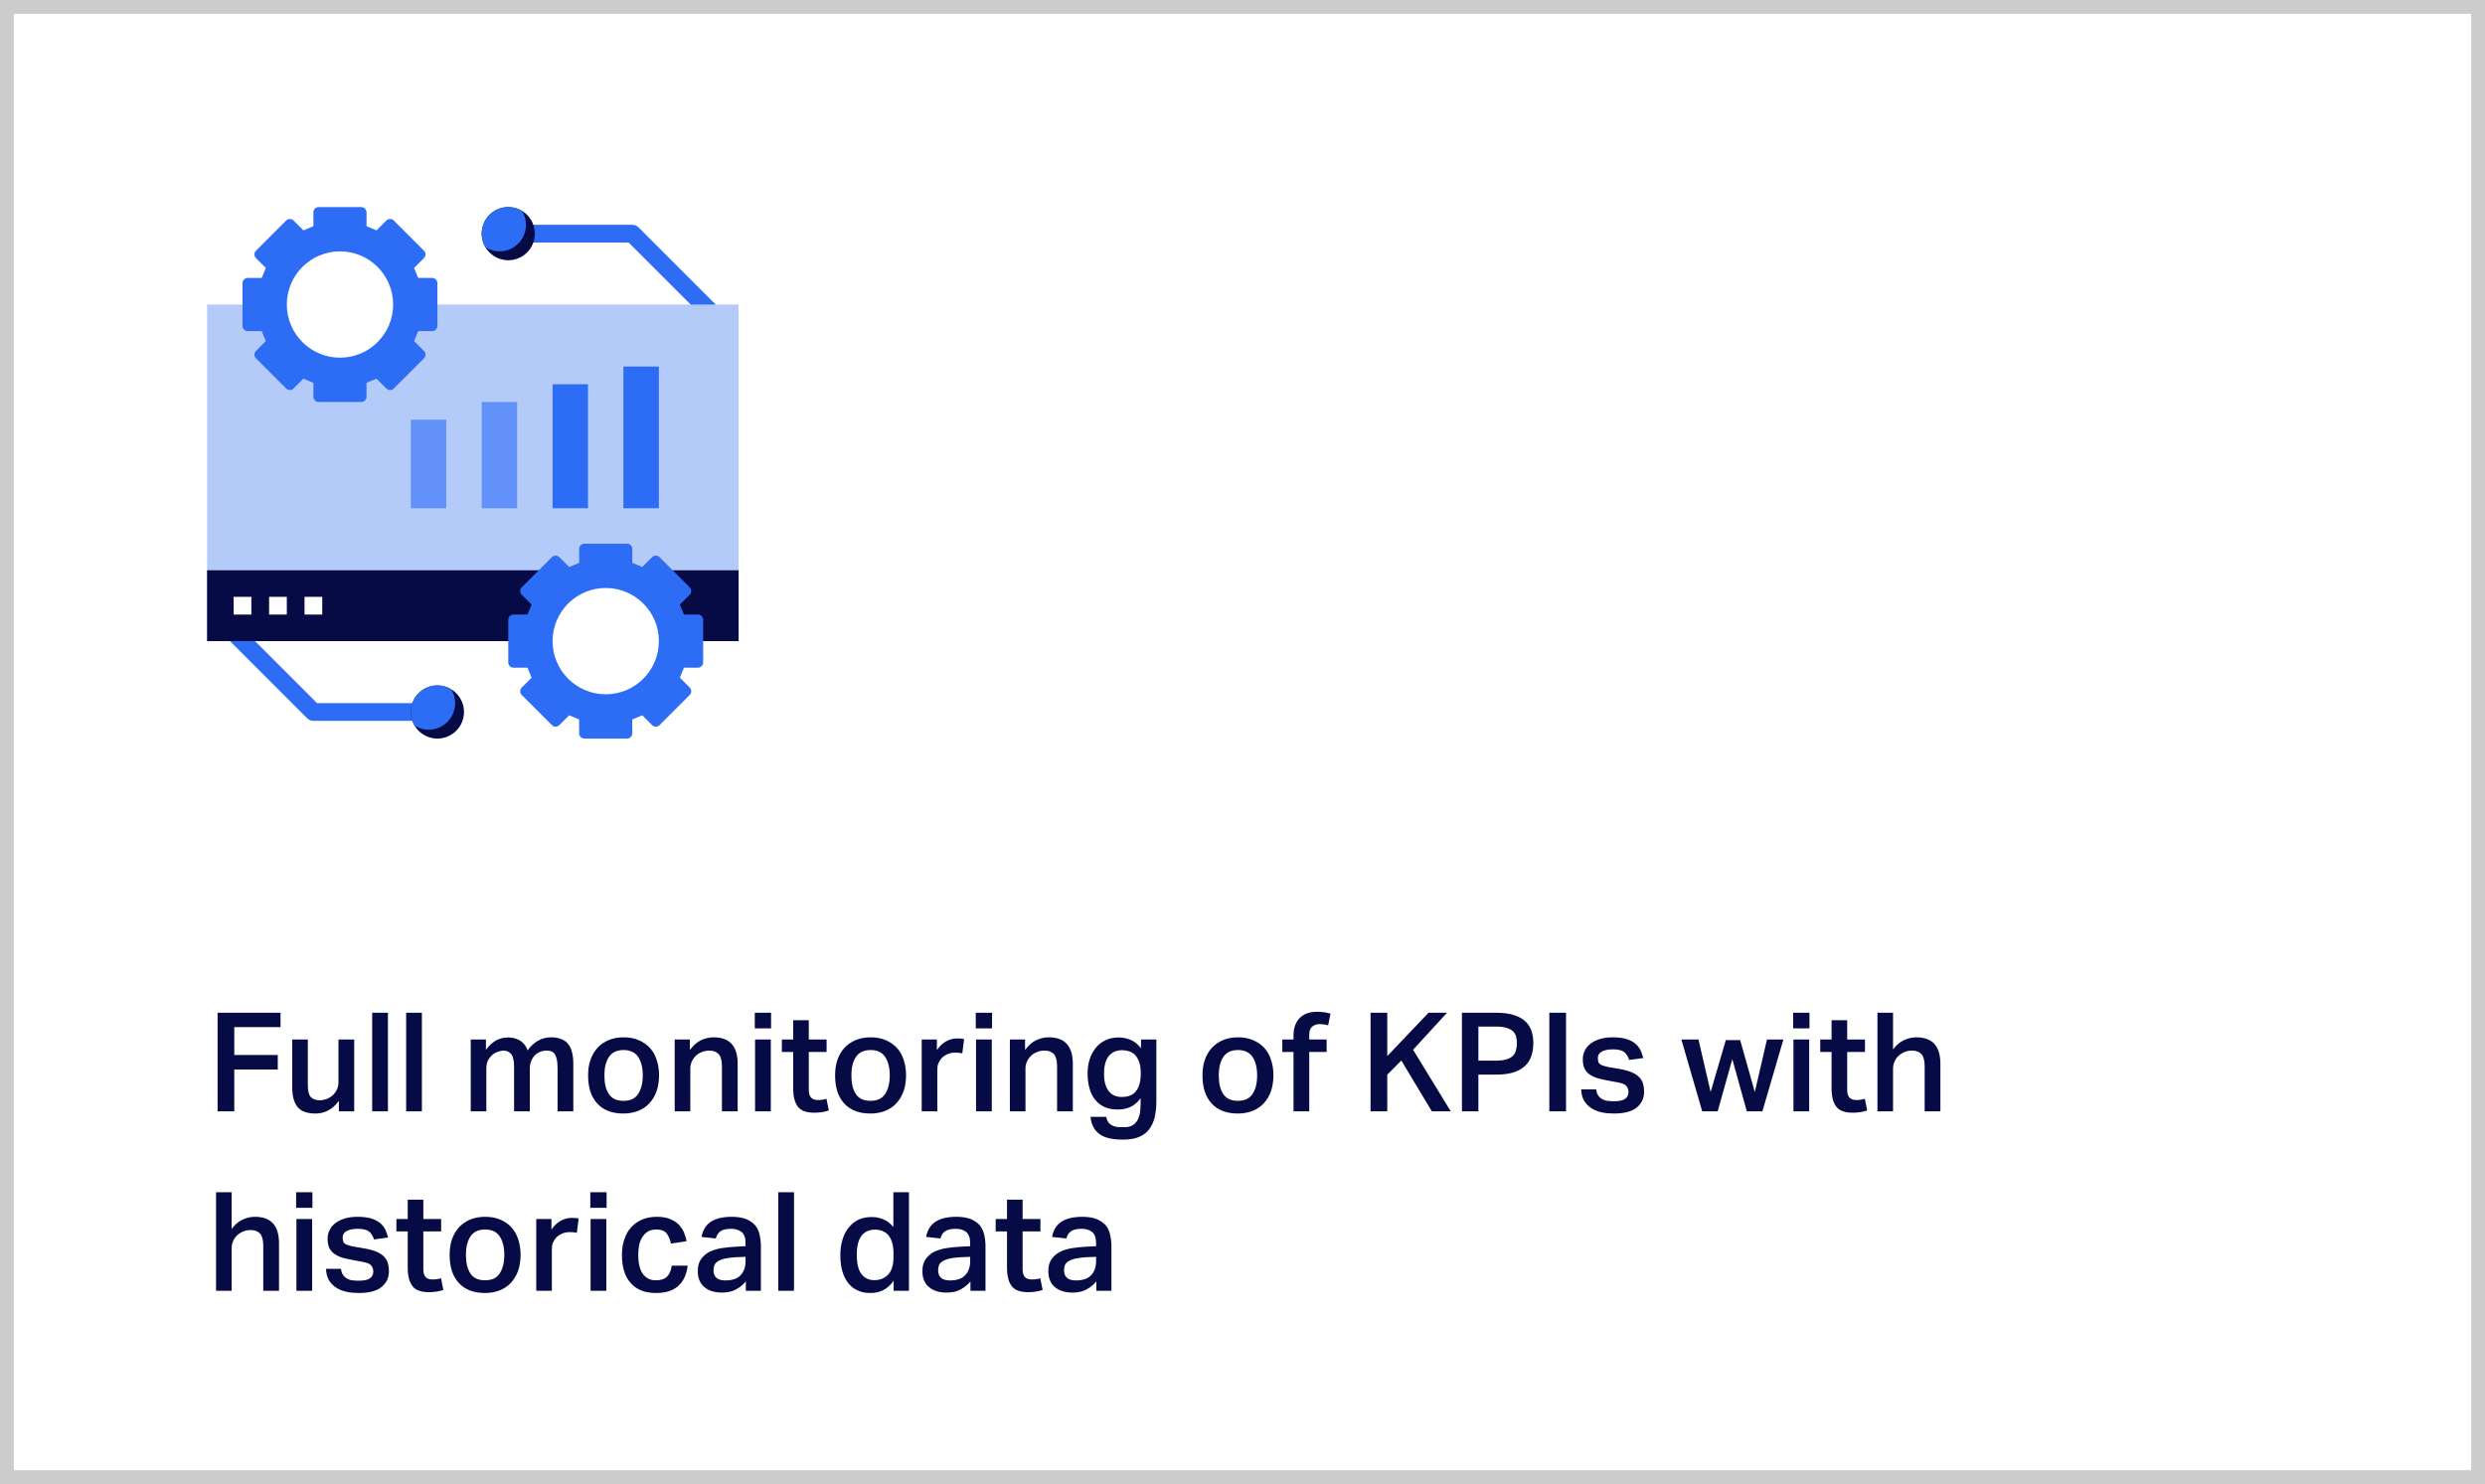
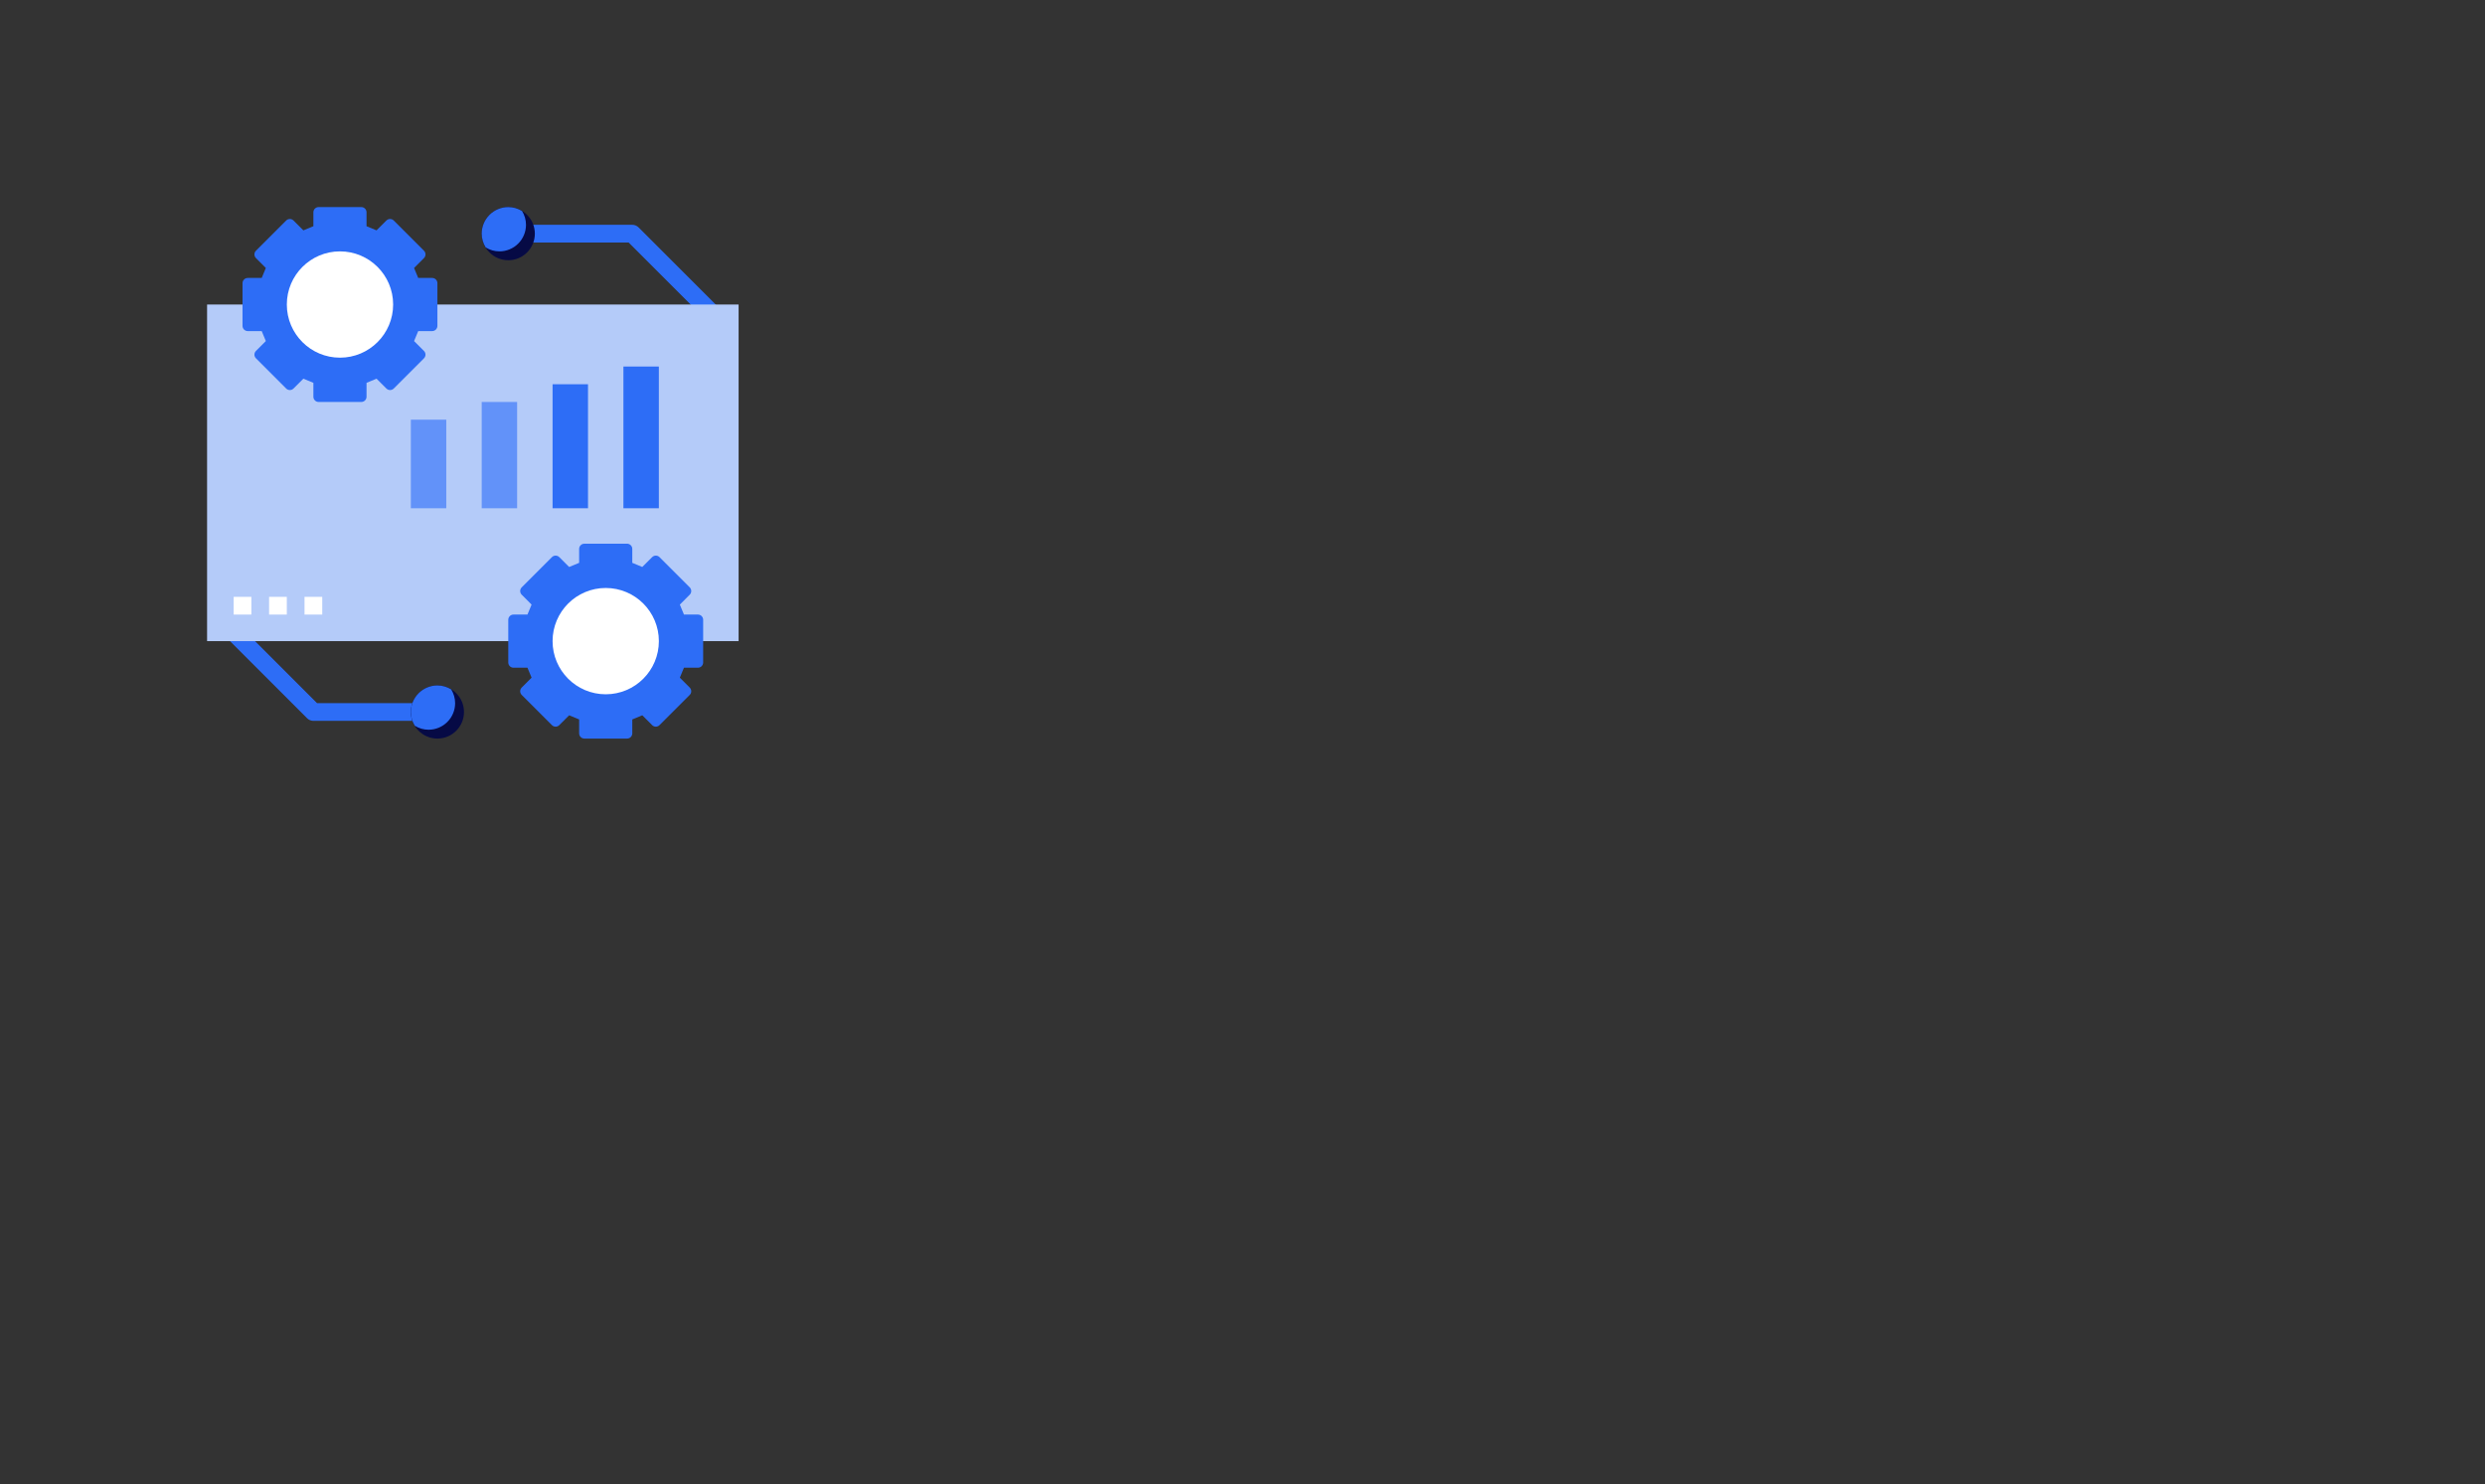
<svg xmlns="http://www.w3.org/2000/svg" width="360" height="215" viewBox="0 0 360 215" fill="none">
  <rect x="0" y="0" width="360" height="215" fill="#333333" stroke="none" />
-   <path d="M1 1H359V214H1V1Z" fill="white" stroke="#CCCCCC" stroke-width="2" />
-   <path d="M40.64 146.72V148.8H33.94V152.84H40.24V154.94H33.94V161H31.52V146.72H40.64ZM44.593 150.6V157.14C44.593 158.02 44.733 158.6 45.013 158.92C45.293 159.24 45.733 159.4 46.333 159.4C46.653 159.4 46.973 159.34 47.293 159.22C47.613 159.1 47.913 158.94 48.173 158.7C48.413 158.48 48.633 158.2 48.793 157.88C48.953 157.56 49.033 157.2 49.033 156.8V150.6H51.313V161H49.093V159.48C48.613 160.12 48.093 160.6 47.533 160.88C46.973 161.18 46.373 161.32 45.733 161.32C44.513 161.32 43.633 161.02 43.113 160.38C42.593 159.76 42.333 158.8 42.333 157.5V150.6H44.593ZM56.198 146.72V161H53.918V146.72H56.198ZM61.12 146.72V161H58.84V146.72H61.12ZM70.394 150.6V152.1C71.115 151.1 71.954 150.52 72.954 150.36C73.195 150.32 73.475 150.3 73.754 150.3C74.454 150.34 75.034 150.52 75.475 150.84C75.915 151.16 76.234 151.6 76.434 152.16C77.355 150.92 78.475 150.28 79.835 150.28C80.934 150.28 81.754 150.6 82.275 151.2C82.794 151.82 83.055 152.8 83.055 154.14V161H80.775V154.76C80.775 154.26 80.734 153.84 80.674 153.5C80.594 153.18 80.495 152.92 80.374 152.72C80.254 152.52 80.094 152.4 79.894 152.32C79.695 152.24 79.454 152.2 79.215 152.2C78.814 152.2 78.454 152.28 78.154 152.42C77.835 152.58 77.575 152.76 77.374 153C77.174 153.24 77.014 153.52 76.915 153.82C76.794 154.12 76.754 154.42 76.754 154.74V161H74.475V154.54C74.475 153.66 74.335 153.04 74.055 152.7C73.775 152.38 73.415 152.2 72.934 152.2C72.734 152.2 72.495 152.26 72.215 152.34C71.934 152.42 71.654 152.56 71.394 152.76C71.135 152.96 70.915 153.24 70.734 153.56C70.534 153.9 70.454 154.3 70.454 154.78V161H68.195V150.6H70.394ZM90.338 159.48C91.298 159.48 91.998 159.16 92.438 158.5C92.878 157.84 93.118 156.94 93.118 155.78C93.118 154.66 92.878 153.76 92.438 153.1C91.998 152.46 91.298 152.12 90.338 152.12C89.378 152.12 88.658 152.46 88.218 153.12C87.778 153.78 87.558 154.66 87.558 155.78C87.558 156.92 87.758 157.82 88.198 158.48C88.638 159.16 89.338 159.48 90.338 159.48ZM90.318 161.32C88.678 161.32 87.418 160.84 86.538 159.88C85.638 158.92 85.198 157.56 85.198 155.8C85.198 154.98 85.298 154.22 85.538 153.54C85.778 152.86 86.118 152.28 86.558 151.8C86.998 151.32 87.538 150.96 88.178 150.68C88.818 150.42 89.538 150.28 90.358 150.28C91.178 150.28 91.918 150.42 92.558 150.7C93.198 150.98 93.718 151.34 94.158 151.82C94.598 152.3 94.918 152.88 95.138 153.56C95.358 154.24 95.478 154.96 95.478 155.76C95.478 156.68 95.338 157.48 95.098 158.16C94.838 158.84 94.478 159.42 94.018 159.9C93.558 160.38 93.018 160.72 92.398 160.96C91.758 161.2 91.078 161.32 90.318 161.32ZM99.945 150.6V152.12C100.405 151.48 100.925 151.02 101.505 150.72C102.085 150.44 102.705 150.28 103.385 150.28C105.705 150.28 106.865 151.56 106.865 154.12V161H104.585V154.48C104.585 153.64 104.425 153.06 104.125 152.72C103.805 152.38 103.365 152.2 102.765 152.2C102.365 152.2 101.985 152.28 101.645 152.42C101.305 152.56 101.025 152.74 100.785 152.98C100.545 153.22 100.345 153.5 100.205 153.82C100.065 154.14 100.005 154.46 100.005 154.8V161H97.745V150.6H99.945ZM111.706 146.72V148.98H109.346V146.72H111.706ZM111.666 150.6V161H109.386V150.6H111.666ZM113.268 152.4V150.6H114.908V147.8H117.168V150.6H119.748V152.4H117.168V157.84C117.168 158.38 117.268 158.76 117.488 159C117.708 159.24 118.028 159.36 118.468 159.36C118.688 159.36 118.908 159.36 119.108 159.32C119.308 159.3 119.528 159.26 119.728 159.18L120.068 160.88C119.428 161.1 118.728 161.2 117.988 161.2C116.828 161.2 116.028 160.92 115.588 160.32C115.128 159.72 114.908 158.84 114.908 157.64V152.4H113.268ZM126.119 159.48C127.079 159.48 127.779 159.16 128.219 158.5C128.659 157.84 128.899 156.94 128.899 155.78C128.899 154.66 128.659 153.76 128.219 153.1C127.779 152.46 127.079 152.12 126.119 152.12C125.159 152.12 124.439 152.46 123.999 153.12C123.559 153.78 123.339 154.66 123.339 155.78C123.339 156.92 123.539 157.82 123.979 158.48C124.419 159.16 125.119 159.48 126.119 159.48ZM126.099 161.32C124.459 161.32 123.199 160.84 122.319 159.88C121.419 158.92 120.979 157.56 120.979 155.8C120.979 154.98 121.079 154.22 121.319 153.54C121.559 152.86 121.899 152.28 122.339 151.8C122.779 151.32 123.319 150.96 123.959 150.68C124.599 150.42 125.319 150.28 126.139 150.28C126.959 150.28 127.699 150.42 128.339 150.7C128.979 150.98 129.499 151.34 129.939 151.82C130.379 152.3 130.699 152.88 130.919 153.56C131.139 154.24 131.259 154.96 131.259 155.76C131.259 156.68 131.119 157.48 130.879 158.16C130.619 158.84 130.259 159.42 129.799 159.9C129.339 160.38 128.799 160.72 128.179 160.96C127.539 161.2 126.859 161.32 126.099 161.32ZM135.727 150.6V152.14C136.087 151.6 136.507 151.18 137.027 150.88C137.527 150.6 138.067 150.44 138.647 150.44C138.867 150.44 139.047 150.46 139.207 150.46C139.367 150.48 139.507 150.5 139.667 150.52L139.407 152.6C139.247 152.56 139.087 152.54 138.927 152.52C138.747 152.52 138.567 152.5 138.387 152.5C137.947 152.5 137.587 152.58 137.267 152.72C136.947 152.86 136.667 153.04 136.447 153.26C136.227 153.5 136.067 153.76 135.947 154.04C135.827 154.32 135.787 154.62 135.787 154.9V161H133.527V150.6H135.727ZM143.718 146.72V148.98H141.358V146.72H143.718ZM143.678 150.6V161H141.398V150.6H143.678ZM148.5 150.6V152.12C148.96 151.48 149.48 151.02 150.06 150.72C150.64 150.44 151.26 150.28 151.94 150.28C154.26 150.28 155.42 151.56 155.42 154.12V161H153.14V154.48C153.14 153.64 152.98 153.06 152.68 152.72C152.36 152.38 151.92 152.2 151.32 152.2C150.92 152.2 150.54 152.28 150.2 152.42C149.86 152.56 149.58 152.74 149.34 152.98C149.1 153.22 148.9 153.5 148.76 153.82C148.62 154.14 148.56 154.46 148.56 154.8V161H146.3V150.6H148.5ZM165.261 155.42C165.261 154.78 165.181 154.26 165.021 153.82C164.861 153.4 164.661 153.06 164.421 152.82C164.181 152.58 163.881 152.4 163.561 152.3C163.241 152.2 162.901 152.14 162.581 152.14C161.741 152.14 161.081 152.44 160.621 153C160.161 153.58 159.941 154.42 159.941 155.52C159.941 156.16 160.001 156.68 160.141 157.12C160.281 157.56 160.461 157.9 160.701 158.16C160.921 158.44 161.181 158.62 161.501 158.74C161.801 158.86 162.121 158.92 162.481 158.92C163.441 158.92 164.161 158.64 164.601 158.04C165.041 157.46 165.261 156.62 165.261 155.54V155.42ZM160.261 161.8C160.421 162.8 161.121 163.3 162.381 163.3H162.901C163.401 163.3 163.801 163.2 164.121 163C164.421 162.8 164.661 162.54 164.821 162.22C164.981 161.9 165.101 161.54 165.161 161.12C165.201 160.72 165.241 160.28 165.241 159.8V159.1C164.461 160.2 163.361 160.74 161.941 160.74C161.181 160.74 160.541 160.62 159.981 160.36C159.421 160.1 158.981 159.74 158.621 159.28C158.261 158.82 157.981 158.26 157.821 157.62C157.641 156.98 157.561 156.3 157.561 155.54C157.561 154.82 157.641 154.16 157.841 153.52C158.041 152.88 158.321 152.34 158.701 151.86C159.061 151.38 159.521 151.02 160.081 150.74C160.621 150.46 161.241 150.32 161.961 150.3C162.161 150.3 162.401 150.3 162.681 150.34C163.161 150.42 163.621 150.56 164.061 150.78C164.501 151 164.901 151.36 165.301 151.86V150.6H167.521V159.56C167.521 160.46 167.421 161.26 167.261 161.94C167.081 162.62 166.801 163.2 166.421 163.68C166.041 164.16 165.541 164.5 164.941 164.74C164.321 164.98 163.581 165.1 162.701 165.1C161.141 165.1 159.981 164.84 159.261 164.28C158.521 163.74 158.101 162.92 157.981 161.8H160.261ZM179.342 159.48C180.302 159.48 181.002 159.16 181.442 158.5C181.882 157.84 182.122 156.94 182.122 155.78C182.122 154.66 181.882 153.76 181.442 153.1C181.002 152.46 180.302 152.12 179.342 152.12C178.382 152.12 177.662 152.46 177.222 153.12C176.782 153.78 176.562 154.66 176.562 155.78C176.562 156.92 176.762 157.82 177.202 158.48C177.642 159.16 178.342 159.48 179.342 159.48ZM179.322 161.32C177.682 161.32 176.422 160.84 175.542 159.88C174.642 158.92 174.202 157.56 174.202 155.8C174.202 154.98 174.302 154.22 174.542 153.54C174.782 152.86 175.122 152.28 175.562 151.8C176.002 151.32 176.542 150.96 177.182 150.68C177.822 150.42 178.542 150.28 179.362 150.28C180.182 150.28 180.922 150.42 181.562 150.7C182.202 150.98 182.722 151.34 183.162 151.82C183.602 152.3 183.922 152.88 184.142 153.56C184.362 154.24 184.482 154.96 184.482 155.76C184.482 156.68 184.342 157.48 184.102 158.16C183.842 158.84 183.482 159.42 183.022 159.9C182.562 160.38 182.022 160.72 181.402 160.96C180.762 161.2 180.082 161.32 179.322 161.32ZM185.769 152.4V150.6H187.389V150C187.389 149.44 187.469 148.96 187.629 148.54C187.789 148.12 188.009 147.76 188.289 147.48C188.569 147.2 188.909 146.98 189.309 146.82C189.709 146.68 190.129 146.6 190.609 146.58C190.689 146.58 190.769 146.58 190.849 146.58C190.929 146.58 191.009 146.58 191.129 146.58C191.409 146.62 191.669 146.64 191.929 146.66C192.169 146.7 192.449 146.76 192.749 146.84L192.409 148.54C191.969 148.42 191.569 148.36 191.209 148.36C190.769 148.36 190.409 148.48 190.109 148.72C189.809 148.96 189.669 149.38 189.669 149.94V150.6H192.189V152.4H189.669V161H187.389V152.4H185.769ZM198.551 146.72H200.971V153L206.951 146.72H209.631L204.711 152.08L210.171 161H207.431L203.011 153.64L200.971 155.7V161H198.551V146.72ZM211.793 146.72H216.733C217.813 146.72 218.693 146.84 219.393 147.08C220.093 147.32 220.653 147.64 221.053 148.04C221.453 148.44 221.733 148.92 221.893 149.44C222.053 149.96 222.133 150.52 222.133 151.08C222.133 151.7 222.053 152.28 221.893 152.84C221.733 153.4 221.433 153.9 221.033 154.32C220.633 154.74 220.073 155.08 219.393 155.32C218.693 155.56 217.813 155.68 216.773 155.68H214.173V161H211.793V146.72ZM216.713 153.66C217.313 153.66 217.813 153.6 218.213 153.48C218.613 153.36 218.913 153.2 219.153 152.98C219.373 152.76 219.533 152.5 219.613 152.18C219.693 151.88 219.753 151.54 219.753 151.14C219.753 150.74 219.693 150.4 219.613 150.1C219.513 149.8 219.353 149.54 219.113 149.34C218.873 149.14 218.573 149 218.173 148.88C217.773 148.78 217.293 148.72 216.693 148.72H214.173V153.66H216.713ZM224.45 146.72H226.87V161H224.45V146.72ZM231.239 157.82C231.279 158.18 231.359 158.46 231.519 158.68C231.659 158.9 231.839 159.08 232.059 159.2C232.279 159.34 232.539 159.44 232.839 159.48C233.119 159.52 233.439 159.54 233.779 159.54C234.539 159.54 235.079 159.44 235.419 159.2C235.739 158.98 235.919 158.64 235.919 158.2C235.919 157.86 235.799 157.56 235.599 157.32C235.399 157.08 234.979 156.92 234.339 156.8C233.499 156.66 232.779 156.52 232.159 156.38C231.519 156.26 230.999 156.08 230.579 155.84C230.139 155.6 229.819 155.3 229.619 154.94C229.399 154.58 229.299 154.08 229.299 153.44C229.299 152.96 229.399 152.54 229.619 152.14C229.819 151.74 230.119 151.42 230.499 151.14C230.879 150.86 231.339 150.66 231.859 150.5C232.379 150.36 232.959 150.28 233.599 150.28C234.399 150.28 235.059 150.36 235.599 150.52C236.119 150.68 236.559 150.9 236.899 151.18C237.219 151.46 237.479 151.78 237.659 152.14C237.819 152.5 237.959 152.88 238.059 153.28L236.019 153.56C235.859 153.04 235.599 152.66 235.279 152.4C234.959 152.16 234.419 152.02 233.659 152.02C233.219 152.02 232.859 152.06 232.579 152.14C232.299 152.22 232.059 152.32 231.899 152.44C231.739 152.56 231.619 152.7 231.559 152.84C231.499 153 231.479 153.14 231.479 153.28C231.479 153.52 231.499 153.7 231.559 153.84C231.599 154 231.699 154.12 231.839 154.2C231.979 154.3 232.179 154.38 232.419 154.44C232.659 154.52 232.959 154.58 233.319 154.64L234.619 154.86C235.299 154.98 235.879 155.14 236.339 155.32C236.799 155.52 237.159 155.74 237.439 156.02C237.719 156.3 237.899 156.6 238.019 156.96C238.119 157.32 238.179 157.72 238.179 158.16C238.179 159.12 237.819 159.88 237.099 160.46C236.379 161.04 235.279 161.32 233.819 161.32C233.219 161.32 232.639 161.28 232.079 161.16C231.519 161.04 231.039 160.86 230.599 160.58C230.159 160.32 229.799 159.96 229.519 159.52C229.239 159.08 229.099 158.5 229.059 157.82H231.239ZM246.058 150.6L247.818 158.2L250.018 150.68H252.098L254.218 158.2L255.978 150.6H258.358L255.318 161H253.058L250.958 153.44L248.838 161H246.598L243.578 150.6H246.058ZM262.136 146.72V148.98H259.776V146.72H262.136ZM262.096 150.6V161H259.816V150.6H262.096ZM263.698 152.4V150.6H265.338V147.8H267.598V150.6H270.178V152.4H267.598V157.84C267.598 158.38 267.698 158.76 267.918 159C268.138 159.24 268.458 159.36 268.898 159.36C269.118 159.36 269.338 159.36 269.538 159.32C269.738 159.3 269.958 159.26 270.158 159.18L270.498 160.88C269.858 161.1 269.158 161.2 268.418 161.2C267.258 161.2 266.458 160.92 266.018 160.32C265.558 159.72 265.338 158.84 265.338 157.64V152.4H263.698ZM274.244 146.72V152.04C274.684 151.44 275.184 151 275.764 150.72C276.344 150.44 276.964 150.28 277.624 150.28C279.944 150.28 281.104 151.56 281.104 154.12V161H278.824V154.48C278.824 153.64 278.664 153.06 278.364 152.72C278.044 152.38 277.604 152.2 277.004 152.2C276.584 152.2 276.204 152.28 275.864 152.42C275.524 152.58 275.244 152.76 275.004 153C274.764 153.24 274.564 153.52 274.444 153.84C274.304 154.16 274.244 154.48 274.244 154.8V161H271.984V146.72H274.244ZM33.56 172.72V178.04C34 177.44 34.5 177 35.08 176.72C35.66 176.44 36.28 176.28 36.94 176.28C39.26 176.28 40.42 177.56 40.42 180.12V187H38.14V180.48C38.14 179.64 37.98 179.06 37.68 178.72C37.36 178.38 36.92 178.2 36.32 178.2C35.9 178.2 35.52 178.28 35.18 178.42C34.84 178.58 34.56 178.76 34.32 179C34.08 179.24 33.88 179.52 33.76 179.84C33.62 180.16 33.56 180.48 33.56 180.8V187H31.3V172.72H33.56ZM45.261 172.72V174.98H42.901V172.72H45.261ZM45.221 176.6V187H42.941V176.6H45.221ZM49.403 183.82C49.443 184.18 49.523 184.46 49.683 184.68C49.823 184.9 50.003 185.08 50.223 185.2C50.443 185.34 50.703 185.44 51.003 185.48C51.283 185.52 51.603 185.54 51.943 185.54C52.703 185.54 53.243 185.44 53.583 185.2C53.903 184.98 54.083 184.64 54.083 184.2C54.083 183.86 53.963 183.56 53.763 183.32C53.563 183.08 53.143 182.92 52.503 182.8C51.663 182.66 50.943 182.52 50.323 182.38C49.683 182.26 49.163 182.08 48.743 181.84C48.303 181.6 47.983 181.3 47.783 180.94C47.563 180.58 47.463 180.08 47.463 179.44C47.463 178.96 47.563 178.54 47.783 178.14C47.983 177.74 48.283 177.42 48.663 177.14C49.043 176.86 49.503 176.66 50.023 176.5C50.543 176.36 51.123 176.28 51.763 176.28C52.563 176.28 53.223 176.36 53.763 176.52C54.283 176.68 54.723 176.9 55.063 177.18C55.383 177.46 55.643 177.78 55.823 178.14C55.983 178.5 56.123 178.88 56.223 179.28L54.183 179.56C54.023 179.04 53.763 178.66 53.443 178.4C53.123 178.16 52.583 178.02 51.823 178.02C51.383 178.02 51.023 178.06 50.743 178.14C50.463 178.22 50.223 178.32 50.063 178.44C49.903 178.56 49.783 178.7 49.723 178.84C49.663 179 49.643 179.14 49.643 179.28C49.643 179.52 49.663 179.7 49.723 179.84C49.763 180 49.863 180.12 50.003 180.2C50.143 180.3 50.343 180.38 50.583 180.44C50.823 180.52 51.123 180.58 51.483 180.64L52.783 180.86C53.463 180.98 54.043 181.14 54.503 181.32C54.963 181.52 55.323 181.74 55.603 182.02C55.883 182.3 56.063 182.6 56.183 182.96C56.283 183.32 56.343 183.72 56.343 184.16C56.343 185.12 55.983 185.88 55.263 186.46C54.543 187.04 53.443 187.32 51.983 187.32C51.383 187.32 50.803 187.28 50.243 187.16C49.683 187.04 49.203 186.86 48.763 186.58C48.323 186.32 47.963 185.96 47.683 185.52C47.403 185.08 47.263 184.5 47.223 183.82H49.403ZM57.428 178.4V176.6H59.068V173.8H61.328V176.6H63.908V178.4H61.328V183.84C61.328 184.38 61.428 184.76 61.648 185C61.868 185.24 62.188 185.36 62.628 185.36C62.848 185.36 63.068 185.36 63.268 185.32C63.468 185.3 63.688 185.26 63.888 185.18L64.228 186.88C63.588 187.1 62.888 187.2 62.148 187.2C60.988 187.2 60.188 186.92 59.748 186.32C59.288 185.72 59.068 184.84 59.068 183.64V178.4H57.428ZM70.279 185.48C71.239 185.48 71.939 185.16 72.379 184.5C72.819 183.84 73.059 182.94 73.059 181.78C73.059 180.66 72.819 179.76 72.379 179.1C71.939 178.46 71.239 178.12 70.279 178.12C69.319 178.12 68.599 178.46 68.159 179.12C67.719 179.78 67.499 180.66 67.499 181.78C67.499 182.92 67.699 183.82 68.139 184.48C68.579 185.16 69.279 185.48 70.279 185.48ZM70.259 187.32C68.619 187.32 67.359 186.84 66.479 185.88C65.579 184.92 65.139 183.56 65.139 181.8C65.139 180.98 65.239 180.22 65.479 179.54C65.719 178.86 66.059 178.28 66.499 177.8C66.939 177.32 67.479 176.96 68.119 176.68C68.759 176.42 69.479 176.28 70.299 176.28C71.119 176.28 71.859 176.42 72.499 176.7C73.139 176.98 73.659 177.34 74.099 177.82C74.539 178.3 74.859 178.88 75.079 179.56C75.299 180.24 75.419 180.96 75.419 181.76C75.419 182.68 75.279 183.48 75.039 184.16C74.779 184.84 74.419 185.42 73.959 185.9C73.499 186.38 72.959 186.72 72.339 186.96C71.699 187.2 71.019 187.32 70.259 187.32ZM79.887 176.6V178.14C80.247 177.6 80.667 177.18 81.187 176.88C81.687 176.6 82.227 176.44 82.807 176.44C83.027 176.44 83.207 176.46 83.367 176.46C83.527 176.48 83.667 176.5 83.827 176.52L83.567 178.6C83.407 178.56 83.247 178.54 83.087 178.52C82.907 178.52 82.727 178.5 82.547 178.5C82.107 178.5 81.747 178.58 81.427 178.72C81.107 178.86 80.827 179.04 80.607 179.26C80.387 179.5 80.227 179.76 80.107 180.04C79.987 180.32 79.947 180.62 79.947 180.9V187H77.687V176.6H79.887ZM87.878 172.72V174.98H85.518V172.72H87.878ZM87.838 176.6V187H85.558V176.6H87.838ZM99.62 183.36C99.48 184.6 99.04 185.58 98.28 186.28C97.52 186.98 96.46 187.32 95.06 187.32C94.22 187.32 93.48 187.2 92.86 186.94C92.24 186.68 91.72 186.3 91.32 185.82C90.9 185.34 90.6 184.78 90.4 184.1C90.2 183.42 90.1 182.68 90.1 181.84C90.1 181.02 90.2 180.26 90.44 179.58C90.66 178.9 90.98 178.3 91.42 177.82C91.86 177.34 92.38 176.96 93.02 176.68C93.64 176.42 94.36 176.28 95.16 176.28C95.88 176.28 96.5 176.38 97.02 176.58C97.52 176.78 97.94 177.04 98.28 177.36C98.6 177.68 98.86 178.06 99.06 178.48C99.24 178.92 99.38 179.36 99.46 179.82L97.2 180.16C97.08 179.58 96.88 179.1 96.58 178.7C96.28 178.32 95.78 178.12 95.08 178.12C94.56 178.12 94.14 178.24 93.82 178.44C93.48 178.66 93.22 178.94 93.02 179.28C92.82 179.62 92.66 180 92.58 180.44C92.5 180.88 92.46 181.34 92.46 181.78C92.46 182.3 92.5 182.8 92.6 183.24C92.68 183.7 92.84 184.1 93.04 184.42C93.24 184.74 93.5 185 93.84 185.2C94.16 185.4 94.58 185.48 95.06 185.48C95.74 185.48 96.28 185.3 96.64 184.94C97 184.58 97.22 184.04 97.32 183.36H99.62ZM106.549 182.14C105.869 182.18 105.309 182.26 104.889 182.36C104.469 182.48 104.149 182.62 103.929 182.78C103.689 182.94 103.549 183.14 103.469 183.36C103.389 183.58 103.369 183.82 103.369 184.06C103.369 184.52 103.509 184.88 103.789 185.12C104.069 185.38 104.509 185.5 105.069 185.5C106.069 185.5 106.809 185.26 107.289 184.74C107.769 184.24 108.009 183.56 108.009 182.68V182.08L106.549 182.14ZM108.049 185.64C107.649 186.12 107.189 186.5 106.629 186.8C106.069 187.12 105.389 187.26 104.589 187.26C104.089 187.26 103.629 187.2 103.209 187.08C102.769 186.96 102.409 186.76 102.089 186.5C101.769 186.26 101.529 185.94 101.349 185.54C101.169 185.14 101.089 184.68 101.089 184.14C101.089 183.42 101.249 182.84 101.569 182.4C101.889 181.96 102.289 181.6 102.809 181.34C103.329 181.1 103.909 180.92 104.549 180.82C105.189 180.72 105.829 180.66 106.469 180.62L108.009 180.54V180.1C108.009 179.32 107.809 178.78 107.429 178.48C107.049 178.18 106.549 178.02 105.949 178.02C105.229 178.02 104.709 178.14 104.369 178.38C104.029 178.62 103.809 178.98 103.709 179.42L101.629 179.2C101.809 178.2 102.269 177.46 103.009 176.98C103.729 176.52 104.749 176.28 106.029 176.28C106.849 176.28 107.529 176.4 108.069 176.6C108.609 176.82 109.049 177.12 109.369 177.48C109.689 177.86 109.909 178.3 110.029 178.82C110.149 179.34 110.229 179.9 110.229 180.5V187H108.049V185.64ZM115.026 172.72V187H112.746V172.72H115.026ZM129.441 181.58C129.441 180.94 129.361 180.38 129.221 179.94C129.081 179.5 128.881 179.14 128.641 178.88C128.401 178.62 128.101 178.44 127.781 178.32C127.461 178.2 127.121 178.14 126.761 178.14C125.921 178.14 125.261 178.44 124.801 179.04C124.341 179.64 124.121 180.56 124.121 181.78C124.121 182.46 124.181 183.02 124.301 183.48C124.421 183.96 124.601 184.34 124.841 184.62C125.081 184.92 125.341 185.14 125.661 185.26C125.961 185.4 126.301 185.46 126.661 185.46C127.481 185.46 128.141 185.2 128.661 184.66C129.181 184.12 129.441 183.28 129.441 182.12V181.58ZM129.461 185.56C129.021 186.16 128.541 186.6 128.001 186.88C127.461 187.18 126.841 187.32 126.121 187.32C125.361 187.32 124.721 187.2 124.181 186.92C123.621 186.66 123.181 186.28 122.821 185.8C122.461 185.32 122.181 184.74 122.001 184.06C121.821 183.38 121.741 182.64 121.741 181.82C121.741 181.06 121.821 180.36 122.021 179.7C122.201 179.04 122.481 178.46 122.841 177.98C123.201 177.5 123.641 177.1 124.161 176.8C124.681 176.52 125.301 176.36 126.001 176.32C126.121 176.32 126.261 176.32 126.401 176.32C126.521 176.32 126.661 176.34 126.821 176.34C127.281 176.4 127.721 176.54 128.161 176.74C128.601 176.94 129.021 177.28 129.421 177.76V172.72H131.681V187H129.461V185.56ZM139.088 182.14C138.408 182.18 137.848 182.26 137.428 182.36C137.008 182.48 136.688 182.62 136.468 182.78C136.228 182.94 136.088 183.14 136.008 183.36C135.928 183.58 135.908 183.82 135.908 184.06C135.908 184.52 136.048 184.88 136.328 185.12C136.608 185.38 137.048 185.5 137.608 185.5C138.608 185.5 139.348 185.26 139.828 184.74C140.308 184.24 140.548 183.56 140.548 182.68V182.08L139.088 182.14ZM140.588 185.64C140.188 186.12 139.728 186.5 139.168 186.8C138.608 187.12 137.928 187.26 137.128 187.26C136.628 187.26 136.168 187.2 135.748 187.08C135.308 186.96 134.948 186.76 134.628 186.5C134.308 186.26 134.068 185.94 133.888 185.54C133.708 185.14 133.628 184.68 133.628 184.14C133.628 183.42 133.788 182.84 134.108 182.4C134.428 181.96 134.828 181.6 135.348 181.34C135.868 181.1 136.448 180.92 137.088 180.82C137.728 180.72 138.368 180.66 139.008 180.62L140.548 180.54V180.1C140.548 179.32 140.348 178.78 139.968 178.48C139.588 178.18 139.088 178.02 138.488 178.02C137.768 178.02 137.248 178.14 136.908 178.38C136.568 178.62 136.348 178.98 136.248 179.42L134.168 179.2C134.348 178.2 134.808 177.46 135.548 176.98C136.268 176.52 137.288 176.28 138.568 176.28C139.388 176.28 140.068 176.4 140.608 176.6C141.148 176.82 141.588 177.12 141.908 177.48C142.228 177.86 142.448 178.3 142.568 178.82C142.688 179.34 142.768 179.9 142.768 180.5V187H140.588V185.64ZM144.245 178.4V176.6H145.885V173.8H148.145V176.6H150.725V178.4H148.145V183.84C148.145 184.38 148.245 184.76 148.465 185C148.685 185.24 149.005 185.36 149.445 185.36C149.665 185.36 149.885 185.36 150.085 185.32C150.285 185.3 150.505 185.26 150.705 185.18L151.045 186.88C150.405 187.1 149.705 187.2 148.965 187.2C147.805 187.2 147.005 186.92 146.565 186.32C146.105 185.72 145.885 184.84 145.885 183.64V178.4H144.245ZM157.33 182.14C156.65 182.18 156.09 182.26 155.67 182.36C155.25 182.48 154.93 182.62 154.71 182.78C154.47 182.94 154.33 183.14 154.25 183.36C154.17 183.58 154.15 183.82 154.15 184.06C154.15 184.52 154.29 184.88 154.57 185.12C154.85 185.38 155.29 185.5 155.85 185.5C156.85 185.5 157.59 185.26 158.07 184.74C158.55 184.24 158.79 183.56 158.79 182.68V182.08L157.33 182.14ZM158.83 185.64C158.43 186.12 157.97 186.5 157.41 186.8C156.85 187.12 156.17 187.26 155.37 187.26C154.87 187.26 154.41 187.2 153.99 187.08C153.55 186.96 153.19 186.76 152.87 186.5C152.55 186.26 152.31 185.94 152.13 185.54C151.95 185.14 151.87 184.68 151.87 184.14C151.87 183.42 152.03 182.84 152.35 182.4C152.67 181.96 153.07 181.6 153.59 181.34C154.11 181.1 154.69 180.92 155.33 180.82C155.97 180.72 156.61 180.66 157.25 180.62L158.79 180.54V180.1C158.79 179.32 158.59 178.78 158.21 178.48C157.83 178.18 157.33 178.02 156.73 178.02C156.01 178.02 155.49 178.14 155.15 178.38C154.81 178.62 154.59 178.98 154.49 179.42L152.41 179.2C152.59 178.2 153.05 177.46 153.79 176.98C154.51 176.52 155.53 176.28 156.81 176.28C157.63 176.28 158.31 176.4 158.85 176.6C159.39 176.82 159.83 177.12 160.15 177.48C160.47 177.86 160.69 178.3 160.81 178.82C160.93 179.34 161.01 179.9 161.01 180.5V187H158.83V185.64Z" fill="#060A45" />
  <path d="M102.18 46.244L91.069 35.133H76.201V32.567H91.601C91.941 32.567 92.267 32.702 92.508 32.943L103.995 44.43L102.18 46.244ZM60.801 104.433H45.401C45.06 104.433 44.734 104.298 44.493 104.057L32.943 92.507L34.758 90.693L45.932 101.867H60.801V104.433Z" fill="#2D6DF6" />
  <path d="M63.368 107C65.494 107 67.218 105.276 67.218 103.15C67.218 101.024 65.494 99.3 63.368 99.3C61.241 99.3 59.518 101.024 59.518 103.15C59.518 105.276 61.241 107 63.368 107Z" fill="#060A45" />
  <path d="M73.633 37.7C75.76 37.7 77.483 35.976 77.483 33.85C77.483 31.724 75.76 30 73.633 30C71.507 30 69.783 31.724 69.783 33.85C69.783 35.976 71.507 37.7 73.633 37.7Z" fill="#060A45" />
  <path d="M69.784 33.85C69.787 34.555 69.985 35.245 70.357 35.844C70.956 36.216 71.646 36.414 72.351 36.417C73.372 36.417 74.351 36.011 75.073 35.289C75.795 34.567 76.201 33.588 76.201 32.567C76.198 31.862 76 31.171 75.629 30.572C75.03 30.201 74.339 30.002 73.634 30C72.613 30 71.634 30.406 70.912 31.128C70.19 31.85 69.784 32.829 69.784 33.85ZM59.518 103.15C59.52 103.855 59.718 104.545 60.09 105.144C60.689 105.516 61.379 105.714 62.084 105.717C63.105 105.717 64.085 105.311 64.807 104.589C65.529 103.867 65.934 102.888 65.934 101.867C65.932 101.162 65.734 100.471 65.362 99.872C64.763 99.501 64.073 99.302 63.368 99.3C62.346 99.3 61.367 99.706 60.645 100.428C59.923 101.15 59.518 102.129 59.518 103.15Z" fill="#2D6DF6" />
  <path d="M74.917 92.883H107V44.117H30V92.883H74.917Z" fill="#B4CBF9" />
-   <path d="M30 82.617H107V92.883H30V82.617Z" fill="#060A45" />
  <path d="M101.866 95.978V89.789C101.866 89.589 101.786 89.397 101.645 89.255C101.503 89.113 101.311 89.033 101.11 89.033H99.086L98.488 87.59L99.919 86.157C99.99 86.087 100.045 86.004 100.083 85.912C100.121 85.821 100.141 85.723 100.141 85.624C100.141 85.524 100.121 85.426 100.083 85.335C100.045 85.243 99.99 85.16 99.919 85.09L95.543 80.713C95.473 80.643 95.39 80.588 95.298 80.55C95.207 80.512 95.108 80.492 95.009 80.492C94.91 80.492 94.812 80.512 94.72 80.55C94.629 80.588 94.546 80.643 94.475 80.713L93.048 82.139L91.6 81.54V79.523C91.6 79.322 91.52 79.13 91.378 78.988C91.236 78.846 91.044 78.767 90.844 78.767H84.655C84.455 78.767 84.263 78.846 84.121 78.988C83.979 79.13 83.9 79.322 83.9 79.523V81.54L82.451 82.139L81.023 80.713C80.953 80.643 80.87 80.588 80.779 80.55C80.687 80.512 80.589 80.492 80.49 80.492C80.391 80.492 80.292 80.512 80.201 80.55C80.109 80.588 80.026 80.643 79.956 80.713L75.58 85.09C75.51 85.16 75.454 85.243 75.416 85.335C75.378 85.426 75.358 85.524 75.358 85.624C75.358 85.723 75.378 85.821 75.416 85.912C75.454 86.004 75.51 86.087 75.58 86.157L77.01 87.59L76.412 89.033H74.389C74.188 89.033 73.996 89.113 73.854 89.255C73.713 89.397 73.633 89.589 73.633 89.789V95.978C73.633 96.178 73.713 96.37 73.854 96.512C73.996 96.654 74.188 96.733 74.389 96.733H76.412L77.01 98.177L75.58 99.609C75.51 99.679 75.454 99.763 75.416 99.854C75.378 99.946 75.358 100.044 75.358 100.143C75.358 100.242 75.378 100.341 75.416 100.432C75.454 100.524 75.51 100.607 75.58 100.677L79.956 105.053C80.026 105.123 80.109 105.179 80.201 105.217C80.292 105.255 80.391 105.275 80.49 105.275C80.589 105.275 80.687 105.255 80.779 105.217C80.87 105.179 80.953 105.123 81.023 105.053L82.451 103.627L83.9 104.227V106.244C83.9 106.445 83.979 106.637 84.121 106.779C84.263 106.92 84.455 107 84.655 107H90.844C91.044 107 91.236 106.92 91.378 106.779C91.52 106.637 91.6 106.445 91.6 106.244V104.227L93.048 103.627L94.475 105.053C94.546 105.123 94.629 105.179 94.72 105.217C94.812 105.255 94.91 105.275 95.009 105.275C95.108 105.275 95.207 105.255 95.298 105.217C95.39 105.179 95.473 105.123 95.543 105.053L99.919 100.677C99.99 100.607 100.045 100.524 100.083 100.432C100.121 100.341 100.141 100.242 100.141 100.143C100.141 100.044 100.121 99.946 100.083 99.854C100.045 99.763 99.99 99.679 99.919 99.609L98.488 98.177L99.086 96.733H101.11C101.311 96.733 101.503 96.654 101.645 96.512C101.786 96.37 101.866 96.178 101.866 95.978Z" fill="#2D6DF6" />
  <path d="M87.751 100.583C92.003 100.583 95.451 97.136 95.451 92.883C95.451 88.631 92.003 85.183 87.751 85.183C83.498 85.183 80.051 88.631 80.051 92.883C80.051 97.136 83.498 100.583 87.751 100.583Z" fill="white" />
  <path d="M63.366 47.211V41.023C63.366 40.822 63.286 40.63 63.145 40.488C63.003 40.346 62.811 40.267 62.61 40.267H60.586L59.988 38.823L61.419 37.391C61.489 37.321 61.545 37.237 61.583 37.146C61.621 37.054 61.641 36.956 61.641 36.857C61.641 36.758 61.621 36.66 61.583 36.568C61.545 36.476 61.489 36.393 61.419 36.323L57.043 31.947C56.973 31.877 56.89 31.821 56.798 31.783C56.707 31.745 56.608 31.726 56.509 31.726C56.41 31.726 56.312 31.745 56.22 31.783C56.129 31.821 56.045 31.877 55.975 31.947L54.548 33.373L53.099 32.773V30.756C53.099 30.555 53.02 30.363 52.878 30.221C52.736 30.08 52.544 30 52.344 30H46.155C45.955 30 45.763 30.08 45.621 30.221C45.479 30.363 45.4 30.555 45.4 30.756V32.773L43.951 33.373L42.523 31.947C42.453 31.877 42.37 31.821 42.279 31.783C42.187 31.745 42.089 31.726 41.99 31.726C41.891 31.726 41.792 31.745 41.701 31.783C41.609 31.821 41.526 31.877 41.456 31.947L37.08 36.323C37.01 36.393 36.954 36.476 36.916 36.568C36.878 36.66 36.858 36.758 36.858 36.857C36.858 36.956 36.878 37.054 36.916 37.146C36.954 37.237 37.01 37.321 37.08 37.391L38.511 38.823L37.913 40.267H35.889C35.688 40.267 35.496 40.346 35.354 40.488C35.212 40.63 35.133 40.822 35.133 41.023V47.211C35.133 47.411 35.212 47.603 35.354 47.745C35.496 47.887 35.688 47.967 35.889 47.967H37.913L38.511 49.41L37.08 50.843C37.01 50.913 36.954 50.996 36.916 51.087C36.878 51.179 36.858 51.277 36.858 51.377C36.858 51.476 36.878 51.574 36.916 51.665C36.954 51.757 37.01 51.84 37.08 51.91L41.456 56.286C41.526 56.357 41.609 56.412 41.701 56.45C41.792 56.488 41.891 56.508 41.99 56.508C42.089 56.508 42.187 56.488 42.279 56.45C42.37 56.412 42.453 56.357 42.523 56.286L43.951 54.861L45.4 55.46V57.477C45.4 57.577 45.419 57.675 45.457 57.767C45.495 57.858 45.551 57.942 45.621 58.012C45.691 58.082 45.774 58.138 45.866 58.176C45.958 58.214 46.056 58.233 46.155 58.233H52.344C52.544 58.233 52.736 58.154 52.878 58.012C53.02 57.87 53.099 57.678 53.099 57.477V55.46L54.548 54.861L55.975 56.286C56.045 56.357 56.129 56.412 56.22 56.45C56.312 56.488 56.41 56.508 56.509 56.508C56.608 56.508 56.707 56.488 56.798 56.45C56.89 56.412 56.973 56.357 57.043 56.286L61.419 51.91C61.489 51.84 61.545 51.757 61.583 51.665C61.621 51.574 61.641 51.476 61.641 51.377C61.641 51.277 61.621 51.179 61.583 51.087C61.545 50.996 61.489 50.913 61.419 50.843L59.988 49.41L60.586 47.967H62.61C62.811 47.967 63.003 47.887 63.145 47.745C63.286 47.603 63.366 47.411 63.366 47.211Z" fill="#2D6DF6" />
  <path d="M49.253 51.817C53.505 51.817 56.953 48.369 56.953 44.117C56.953 39.864 53.505 36.417 49.253 36.417C45 36.417 41.553 39.864 41.553 44.117C41.553 48.369 45 51.817 49.253 51.817Z" fill="white" />
  <path d="M90.314 53.1H95.448V73.633H90.314V53.1Z" fill="#2D6DF6" />
  <path d="M80.051 55.667H85.184V73.633H80.051V55.667Z" fill="#2D6DF6" />
  <path d="M69.783 58.233H74.916V73.633H69.783V58.233Z" fill="#6292F9" />
  <path d="M59.518 60.8H64.651V73.633H59.518V60.8Z" fill="#6292F9" />
  <path d="M33.85 86.467H36.416V89.034H33.85V86.467ZM38.983 86.467H41.55V89.034H38.983V86.467ZM44.116 86.467H46.683V89.034H44.116V86.467Z" fill="white" />
</svg>